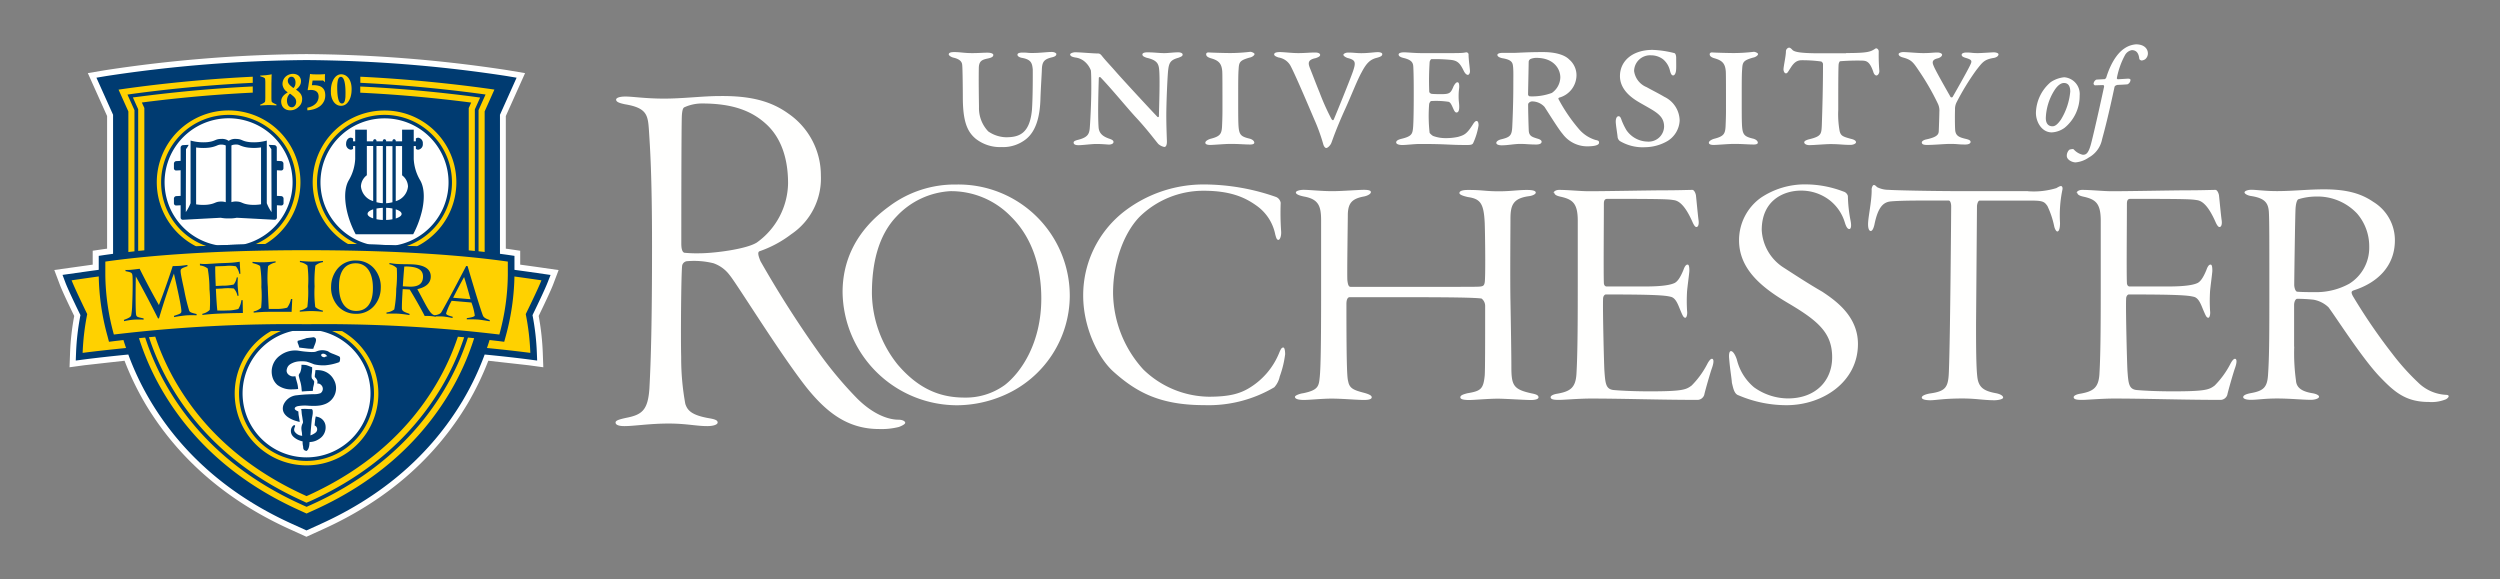
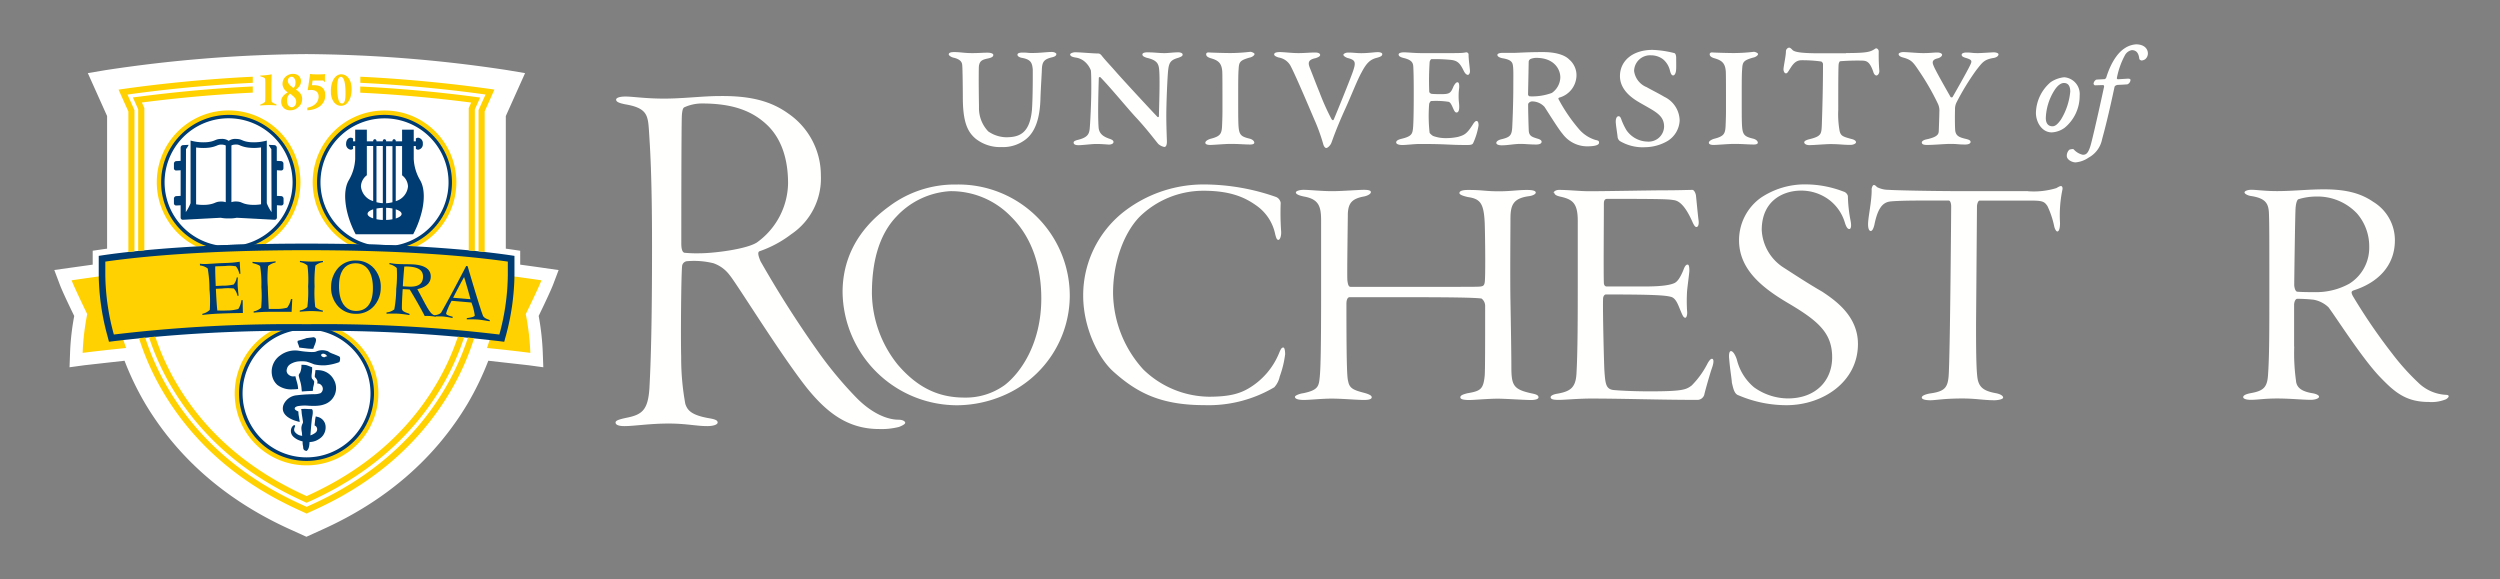
<svg xmlns="http://www.w3.org/2000/svg" id="Layer_1" data-name="Layer 1" viewBox="0 0 409.999 95">
  <rect x="0" y="0" width="409.999" height="95" fill="#808080" stroke="none" />
  <defs>
    <style>.cls-1{fill:#fffffe;}.cls-2{fill:#fff;}.cls-3{fill:#003b71;}.cls-4{fill:#ffd100;}</style>
  </defs>
  <path class="cls-1" d="M129.323,18.651a12.281,12.281,0,0,1,5.3,10.14,11.028,11.028,0,0,1-4.87,9.63,18.48,18.48,0,0,1-5.21,2.79c-.34.17-.17.76.17,1.61a174.119,174.119,0,0,0,9.65,15.12,63.334,63.334,0,0,0,6.23,7.43c2.73,2.7,5.21,3.46,6.75,3.46.68,0,1.11.25,1.11.51,0,.17-.34.42-1.03.68a11.666,11.666,0,0,1-3.25.34c-5.21,0-8.63-2.79-11.79-6.67-4.36-5.49-11.53-17.15-12.73-18.58a5.594,5.594,0,0,0-2.65-1.94,13.296,13.296,0,0,0-4.27-.34.905.905,0,0,0-.85.68c-.17.84-.26,11.66-.17,15.04a41.611,41.611,0,0,0,.68,7.69c.34,1.01.94,1.86,4.02,2.37.94.17,1.28.34,1.28.68s-.68.59-1.71.59c-1.79,0-3.42-.42-6.32-.42-3.16,0-5.64.42-7.26.42-.85,0-1.45-.17-1.45-.59,0-.34.6-.51,1.71-.76,2.65-.51,3.59-1.27,3.84-4.81.26-4.82.43-11.15.43-23.4,0-11.82-.34-16.3-.51-19-.17-2.45-.34-3.63-3.93-4.22-.77-.17-1.45-.34-1.45-.76,0-.25.43-.51,1.54-.51,1.2,0,3.25.34,6.32.34,3.16,0,6.32-.42,9.14-.42C123.183,15.691,126.513,16.622,129.323,18.651Zm-16.99-1.1c-.17.08-.43.08-.51,1.44-.09,1.69-.09,19.6-.09,20.95,0,1.27.34,1.52.6,1.52a20.612,20.612,0,0,0,2.31.08c2.48,0,7.77-.68,9.48-1.77a12.182,12.182,0,0,0,5.12-9.71c0-4.48-1.37-7.69-3.59-9.71-2.31-2.11-5.38-3.38-10.51-3.38A6.937,6.937,0,0,0,112.332,17.552Z" />
  <path class="cls-1" d="M138.183,47.922c0-5.05,2.08-10.04,7.63-14.07a17.918,17.918,0,0,1,11.04-3.59,18.259,18.259,0,0,1,18.59,18.32,17.857,17.857,0,0,1-10.67,16.19,19.592,19.592,0,0,1-7.7,1.69A18.796,18.796,0,0,1,138.183,47.922Zm26.59,15.23c2.74-2.12,6-6.96,6-14.21,0-5.27-1.55-10.04-4.96-13.41a13.644,13.644,0,0,0-10-4.18,13.075,13.075,0,0,0-8.74,4.1c-3.11,3.22-4.08,7.91-4.08,12.68a19.066,19.066,0,0,0,4.22,11.65c3.56,4.18,7.19,5.42,10.96,5.42A10.868,10.868,0,0,0,164.773,63.151Z" />
  <path class="cls-1" d="M209.293,32.312a1.263,1.263,0,0,1,.74.95,43.218,43.218,0,0,0,.07,4.62c.07.88-.22,1.46-.44,1.46-.29,0-.37-.37-.52-.88a7.582,7.582,0,0,0-3.11-4.76c-1.85-1.32-4.22-2.42-8.67-2.42a14.967,14.967,0,0,0-10.45,4.25c-2.44,2.49-4.37,7.18-4.37,12.53a18.93,18.93,0,0,0,4.96,12.53,15.721,15.721,0,0,0,10.74,4.47c3.41,0,5.19-.51,6.81-1.54a11.961,11.961,0,0,0,4.67-5.5c.3-.73.44-1.03.74-1.03.22,0,.3.59.3,1.1a16.449,16.449,0,0,1-.89,3.66,3.732,3.732,0,0,1-.89,1.76,21.173,21.173,0,0,1-11.48,2.93c-7.26,0-11.11-2.12-14.82-5.42-2.59-2.27-5.04-7.33-5.04-12.53a17.412,17.412,0,0,1,6.67-13.77,21.344,21.344,0,0,1,13.33-4.47A35.806,35.806,0,0,1,209.293,32.312Z" />
  <path class="cls-1" d="M216.663,36.191c0-2.34-.37-3.52-2.81-3.96-.74-.15-1.33-.37-1.33-.66s.74-.44,1.26-.44c.96,0,2.89.22,4.74.22,1.48,0,4.37-.22,5.11-.22.67,0,1.19.07,1.19.37,0,.37-.74.66-1.19.73-1.93.37-2.52,1.1-2.59,2.86,0,1.17-.15,10.26-.07,10.92.07.51.15,1.03.52,1.03h15.48c5.04,0,5.56,0,5.93-.07.44-.07.52-.29.59-.66.15-.81.07-7.84,0-9.74-.15-3.15-.67-3.96-2.74-4.25-.67-.15-1.41-.37-1.41-.66,0-.37.59-.51,1.41-.51,2.52,0,2.74.22,5.11.22,1.85,0,3.11-.22,4.52-.22,1.04,0,1.48.15,1.48.44,0,.22-.45.51-1.19.59-2.59.37-2.96,1.54-2.96,3.74,0,1.39-.07,9.67,0,13.41.07,3.66.15,9.08.15,10.77,0,3.08.3,3.74,3.26,4.4.74.14,1.19.29,1.19.66,0,.29-.52.44-1.26.44-.96,0-4.22-.22-5.41-.22-1.55,0-3.93.22-4.67.22-1.04,0-1.48-.15-1.48-.44,0-.37.59-.51,1.11-.66,2.22-.37,2.67-.66,2.89-2.93.07-.95.07-5.42.07-11.36a1.517,1.517,0,0,0-.59-1.25c-1.04-.15-4.45-.22-12.08-.22h-9.56c-.3,0-.52.37-.52,1.1,0,11.5.15,12.16.3,12.75.22,1.1.89,1.39,2.59,1.83.81.22,1.26.44,1.26.73,0,.44-.96.44-1.33.44-1.11,0-3.48-.22-5.26-.22-1.56,0-3.63.22-4.52.22-.59,0-1.48-.07-1.48-.51,0-.22.74-.51,1.33-.59,2.52-.51,2.59-1.17,2.74-2.71s.22-5.13.22-13.63v-11.96Z" />
  <path class="cls-1" d="M254.793,31.651c0-.29.45-.51.89-.51,1.48,0,3.48.22,4.89.22,3.19,0,10.07-.15,12.45-.15,2.15,0,4-.07,4.52-.07.29,0,.52.51.59.88.07.59.3,3.15.44,4.18.07.59-.07,1.03-.37,1.03-.22,0-.44-.37-.66-.88-1.11-2.49-2.08-3.37-2.96-3.52-.96-.15-1.19-.22-10.96-.22-.37,0-.59.15-.59.81,0,3-.07,11.36,0,12.97,0,.29.15.59.45.59h6.37c2.96,0,4.22-.29,4.82-.59.37-.22.81-.66,1.41-2.12.15-.44.37-.88.67-.88.22,0,.3.29.3,1.03,0,.29-.3,2.49-.37,3.29a25.696,25.696,0,0,0,0,3.3c.07.51-.07,1.1-.29,1.1-.3,0-.45-.37-.82-1.25s-.74-2.05-1.63-2.2c-.89-.22-2.59-.37-10.59-.37-.15,0-.45.22-.45.73-.07,1.76.15,10.7.22,11.79.15,2.05.22,3,1.48,3.15.74.07,2.89.22,6,.22,5.41,0,5.93-.29,6.82-.95a14.213,14.213,0,0,0,2.52-3.44c.3-.59.59-.95.81-.95.3,0,.37.51,0,1.54-.22.59-1.11,3.66-1.26,4.39a1.199,1.199,0,0,1-1.04.81c-6.3,0-12.22-.22-17.56-.22-1.93,0-4.45.22-5.11.22-.67,0-1.48,0-1.48-.44,0-.29.59-.51,1.19-.59,2-.37,2.89-.95,3.04-3.15.22-3.52.22-9.96.22-15.46v-9.74c0-2.93-.89-3.52-2.89-3.96-.67-.15-.96-.37-.96-.66Z" />
  <path class="cls-1" d="M288.923,37.731a7.783,7.783,0,0,0,3.71,6.23c2.15,1.39,4.07,2.64,6.22,3.88,2.22,1.47,5.85,4.03,5.85,8.57,0,6.23-5.78,10.04-11.71,10.04a19.948,19.948,0,0,1-7.85-1.61c-.74-.22-.89-1.17-1.11-2.05-.07-.95-.3-2.13-.45-3.96-.07-.66,0-1.25.3-1.25.29,0,.67.51.96,1.39a8.561,8.561,0,0,0,2.81,4.54,9.615,9.615,0,0,0,5.56,1.83c4.59,0,7.26-2.93,7.26-6.74,0-3.96-2.22-5.94-7.19-8.87-4.22-2.49-8.08-5.5-8.08-10.33a8.565,8.565,0,0,1,3.56-6.96,12.931,12.931,0,0,1,7.48-2.2,17.416,17.416,0,0,1,6.07,1.17,1.038,1.038,0,0,1,.74.73,23.293,23.293,0,0,0,.45,4.1c.15.81.07,1.32-.22,1.32s-.52-.37-.74-1.1a7.276,7.276,0,0,0-2.44-3.59,7.615,7.615,0,0,0-4.82-1.61C292.553,31.282,288.923,32.822,288.923,37.731Z" />
  <path class="cls-1" d="M332.573,31.361a12.736,12.736,0,0,0,4.67-.51c.37-.22.74-.44.89-.29s.15.37.08.66a20.565,20.565,0,0,0-.37,5.35c0,.81-.15,1.39-.44,1.39-.22,0-.45-.51-.52-.88a14.54,14.54,0,0,0-1.11-3.3c-.44-.59-.59-.88-2.44-.88h-8.67c-.29,0-.44.66-.44.95l-.15,19.27c0,3.22,0,7.11.22,8.79.22,1.61,1.04,2.2,2.96,2.56.81.14,1.26.44,1.26.73s-.89.44-1.41.44c-1.78,0-3.04-.29-5.26-.29-3.04,0-4.37.29-5.26.29-1.04,0-1.41-.22-1.41-.44,0-.29.52-.51,1.26-.66,2.74-.37,3.11-1.03,3.19-3.81.22-5.49.37-26.3.37-26.89,0-.29-.07-.88-.37-.95h-4.67c-2.45,0-4.22.07-4.96.15-1.11.15-2,.88-2.59,3.81-.15.66-.37,1.03-.59,1.03-.3,0-.45-.44-.45-1.1,0-1.17.59-3.66.59-5.57a1.172,1.172,0,0,1,.22-.81c.22-.15.37,0,.67.29a4.133,4.133,0,0,0,1.85.44c.81.07,6.81.22,12.89.22h9.99Z" />
-   <path class="cls-1" d="M340.573,31.651c0-.29.44-.51.89-.51,1.48,0,3.48.22,4.89.22,3.19,0,10.08-.15,12.45-.15,2.15,0,4-.07,4.52-.07.3,0,.52.51.59.88.07.59.3,3.15.45,4.18.07.59-.07,1.03-.37,1.03-.22,0-.45-.37-.67-.88-1.11-2.49-2.07-3.37-2.96-3.52-.96-.15-1.19-.22-10.96-.22-.37,0-.59.15-.59.81,0,3-.08,11.36,0,12.97,0,.29.15.59.44.59h6.37c2.96,0,4.22-.29,4.82-.59.37-.22.81-.66,1.41-2.12.15-.44.37-.88.67-.88.22,0,.3.29.3,1.03,0,.29-.3,2.49-.37,3.29a25.696,25.696,0,0,0,0,3.3c.07.51-.07,1.1-.29,1.1-.3,0-.44-.37-.82-1.25-.37-.88-.74-2.05-1.63-2.2-.89-.22-2.59-.37-10.59-.37-.15,0-.44.22-.44.73-.08,1.76.15,10.7.22,11.79.15,2.05.22,3,1.48,3.15.74.07,2.89.22,6,.22,5.41,0,5.93-.29,6.82-.95a14.493,14.493,0,0,0,2.52-3.44c.29-.59.59-.95.81-.95.3,0,.37.51,0,1.54-.22.59-1.11,3.66-1.26,4.39a1.199,1.199,0,0,1-1.04.81c-6.3,0-12.22-.22-17.56-.22-1.92,0-4.44.22-5.11.22s-1.48,0-1.48-.44c0-.29.59-.51,1.18-.59,2-.37,2.89-.95,3.04-3.15.22-3.52.22-9.96.22-15.46v-9.74c0-2.93-.89-3.52-2.89-3.96-.67-.15-.96-.37-.96-.66Z" />
  <path class="cls-1" d="M376.252,56.852a32.88,32.88,0,0,0,.29,5.57c.08,1.17.96,1.76,2.59,2.05.52.07,1.19.29,1.19.59,0,.29-.67.51-1.33.51-1.26,0-3.48-.22-5.55-.22-2.08,0-3.19.22-4.3.22-.89,0-1.26-.22-1.26-.44,0-.29.45-.51,1.26-.66,2.07-.37,2.67-.95,2.81-2.93.22-3.08.22-6.89.22-14.73,0-7.47,0-10.4-.07-11.87-.07-1.61-.59-2.42-2.89-2.79-.59-.07-1.11-.37-1.11-.59,0-.29.67-.44,1.11-.44.82,0,2.22.22,4.22.22,2.59,0,5.11-.29,7.7-.29,3.85,0,6.15.73,8.08,2.05a7.355,7.355,0,0,1,3.55,6.3c0,4.39-3.04,7.03-6.74,8.21-.45.15-.45.37-.15.95a93.586,93.586,0,0,0,6.52,9.52,37.924,37.924,0,0,0,4.15,4.62,7.005,7.005,0,0,0,4.59,2.05c.67,0,.52.44,0,.73a6.166,6.166,0,0,1-2.81.44c-3.85,0-5.7-1.69-8.15-4.25-2.89-3.08-7.04-9.6-8.3-11.28a4.784,4.784,0,0,0-2.45-1.24,26.011,26.011,0,0,0-2.67-.15c-.3,0-.52.51-.52,1.03v6.82Zm.67-24.17c-.15.07-.37.44-.45,1.46-.07.88-.22,11.72-.22,12.6,0,.29.15,1.1.52,1.1.89.07,2.08.07,3.26.07a11.216,11.216,0,0,0,5.26-1.39,6.938,6.938,0,0,0,3.26-6.01,8.224,8.224,0,0,0-2-5.5,8.906,8.906,0,0,0-6.74-2.78A9.953,9.953,0,0,0,376.923,32.681Z" />
  <path class="cls-1" d="M341.062,15.681a6.753,6.753,0,0,1-2.47,5.28,3.913,3.913,0,0,1-2.1.75c-1.68,0-2.62-1.77-2.6-3.24a6.821,6.821,0,0,1,2.41-4.99,4.842,4.842,0,0,1,2.22-.81A2.75,2.75,0,0,1,341.062,15.681Zm-4.2-.77a9.068,9.068,0,0,0-1.35,4.45c0,.79.33,1.35,1.1,1.35.37,0,.77-.23,1.37-1.08a10.648,10.648,0,0,0,1.54-4.61c0-.69-.21-1.41-1.02-1.41C338.133,13.601,337.522,13.832,336.863,14.912Z" />
  <path class="cls-1" d="M348.923,12.902c.39-.02.48.1.48.23a.864.864,0,0,1-.48.69c-.21.04-1.18.08-1.6.1-.12,0-.48.1-.54.33-.98,4.61-1.62,7.05-2.04,8.58a4.377,4.377,0,0,1-2.2,3.01,4.445,4.445,0,0,1-2.16.79c-.5,0-1.43-.39-1.43-1.08a1.355,1.355,0,0,1,.42-1c.1-.04.6-.17.71-.06a2.817,2.817,0,0,0,1.5.89c.5,0,.91-.15,1.35-1.81.6-2.29,1.97-8.54,2.14-9.37,0-.08-.04-.25-.15-.25l-1.35.04c-.08,0-.23-.17-.23-.27a.867.867,0,0,1,.44-.66c.17-.02,1-.06,1.35-.08.15,0,.25-.21.29-.25.56-1.87,1.6-3.91,3.03-4.82a3.792,3.792,0,0,1,1.85-.64c1.37,0,1.95.75,1.95,1.5a1.226,1.226,0,0,1-.44.94,1.247,1.247,0,0,1-.58.21c-.1,0-.37-.12-.39-.29-.1-.87-.44-1.41-1.23-1.41a1.629,1.629,0,0,0-1.1.79,12.847,12.847,0,0,0-1.35,3.8c-.02.08.12.19.15.19Z" />
  <path class="cls-1" d="M156.493,8.541c1.02,0,1.59.17,2.94.17,1.09,0,1.65-.07,2.51-.07.69,0,.96.2.96.36,0,.23-.13.43-.89.59-.96.2-1.49.4-1.49,1.65-.03,1.88,0,4.2.03,6.31a5.532,5.532,0,0,0,1.52,4,5.352,5.352,0,0,0,2.91.96c2.12,0,3.9-.56,4.26-4.53.16-2.38.13-6.18.13-6.58-.1-1.06-.26-1.65-1.82-1.92-.36-.07-.69-.26-.69-.5,0-.3.43-.36.86-.36.83,0,.73.07,1.55.07,1.32,0,2.48-.17,3.21-.17.5,0,.76.23.76.33,0,.33-.33.46-.76.56-1.22.3-1.59.69-1.62,2.05-.03.92-.16,2.71-.23,4.69-.07,2.74-.63,5.29-2.38,6.68a6.061,6.061,0,0,1-4,1.29,6.476,6.476,0,0,1-4.23-1.36c-1.39-1.16-2.12-2.81-2.12-6.84,0-.89-.03-4.66-.1-5.25-.03-.33-.13-.92-1.45-1.22-.4-.1-.76-.36-.76-.53C155.603,8.632,155.963,8.541,156.493,8.541Z" />
  <path class="cls-1" d="M176.353,8.572c.76,0,2.97.2,3.73.2.26,0,.43.13.66.43.63.79,1.35,1.52,2.21,2.51.89,1.03,5.19,5.69,6.88,7.47a.146.146,0,0,0,.23-.13c.03-1.82.2-6.15.03-7.73-.1-.96-.46-1.49-2.05-1.85-.26-.1-.69-.23-.69-.53,0-.36.69-.36.79-.36,1.12,0,1.98.13,2.81.13.66,0,1.49-.13,2.31-.13.33,0,.69.13.69.36s-.16.33-.69.53c-1.29.36-1.55.79-1.69,2.08-.13,1.26-.3,5.49-.3,7.4,0,1.85.1,4.03.1,4.26,0,.53-.13.89-.43.89a2.064,2.064,0,0,1-.99-.5c-.56-.66-1.85-2.41-3.67-4.36-1.52-1.65-3.83-4.5-5.78-6.54a.169.169,0,0,0-.3.13c-.03,1.12-.2,5.92-.03,8.1.1,1.06.86,1.52,1.85,1.85.36.13.59.26.59.5,0,.33-.46.43-.76.43-.1,0-1.12-.1-2.05-.1-.83,0-2.21.2-2.94.2-.43,0-.79-.1-.79-.43,0-.17.13-.3.76-.46,1.59-.4,1.78-.99,1.88-1.82.07-.83.26-3.93.26-6.84,0-1.55-.03-2.45-.07-2.71a3.551,3.551,0,0,0-1.19-1.59,2.938,2.938,0,0,0-1.35-.53c-.6-.1-.86-.26-.86-.53C175.523,8.771,175.923,8.572,176.353,8.572Z" />
  <path class="cls-1" d="M198.263,8.601c.27.03,2.58.1,3.54.1a29.155,29.155,0,0,0,3.21-.2c.23-.03.73.2.73.36,0,.23-.43.53-.83.59-1.59.46-1.72.73-1.78,1.92-.07.73-.07,2.41-.07,4.56,0,1.88,0,3.57.03,4.26.07,1.88.3,2.18,1.85,2.55.4.1.76.36.76.66,0,.23-.33.3-.66.3-.92,0-1.82-.1-3.24-.1-.96,0-2.71.17-3.34.17-.5,0-.79-.13-.79-.36,0-.3.5-.53.79-.63,1.59-.4,1.88-.76,1.95-2.02.03-.6.07-1.62.07-2.71,0-3.47,0-5.78-.03-6.31-.1-1.42-.66-1.85-1.95-2.21-.6-.2-.69-.43-.69-.63C197.803,8.771,197.893,8.572,198.263,8.601Z" />
  <path class="cls-1" d="M209.923,8.541c.63,0,1.95.17,3.01.17.99,0,1.95-.1,2.71-.1.66,0,.86.2.86.4s-.23.36-.76.53c-1.29.26-1.22.83-.93,1.59.43,1.06.93,2.41,1.62,4.1a38.093,38.093,0,0,0,1.95,4.33c.13.13.26.3.4-.07.4-.93,2.58-6.28,3.11-7.8.5-1.49.43-1.85-.89-2.18-.3-.1-.69-.33-.69-.53,0-.1.26-.36.79-.36.89,0,1.32.1,2.15.1,1.16,0,2.18-.17,2.71-.17.36,0,.73.1.73.33,0,.33-.4.46-.86.59-1.06.26-1.69.79-2.51,2.35-.76,1.36-1.62,3.64-2.68,5.98-1.59,3.5-2.12,5.19-2.28,5.58-.13.4-.59.89-.86.89-.23,0-.43-.36-.5-.66a29.958,29.958,0,0,0-1.22-3.47c-.76-1.75-3.07-7.27-4.07-9.22a2.688,2.688,0,0,0-2.02-1.49c-.3-.1-.73-.26-.73-.5C208.963,8.601,209.463,8.541,209.923,8.541Z" />
  <path class="cls-1" d="M236.333,15.441c1.42,0,1.59-.17,2.05-1.29.16-.3.4-.66.63-.66.26,0,.3.33.3.76,0,.23-.1.66-.1,1.52,0,.96.1,1.06.1,1.75,0,.73-.2.93-.46.93-.2,0-.36-.26-.53-.66-.3-.66-.43-.96-.73-1.09a13.496,13.496,0,0,0-2.88-.13c-.1,0-.26.23-.33.46a25.144,25.144,0,0,0,.07,4.73c.03.13.43.46.56.53a5.736,5.736,0,0,0,1.98.36,9.335,9.335,0,0,0,2.12-.2c1.02-.3,1.42-.46,2.38-1.95.26-.43.46-.66.66-.66.33,0,.33.56.33.73a11.128,11.128,0,0,1-.89,2.91c-.13.23-.33.3-1.06.3-3.11,0-3.07-.17-7.6-.17-1.06,0-2.18.17-2.97.17-.43,0-.99-.1-.99-.43,0-.3.4-.46.76-.56,1.85-.43,1.92-.83,2.02-1.98.07-.89.1-3.04.1-5.19,0-1.52,0-3.21-.07-4.63-.03-.69-.23-1.16-1.62-1.49-.4-.1-.79-.26-.79-.56,0-.23.36-.36.89-.36.6,0,1.65.13,2.91.13,6.35,0,6.48.03,7.27-.13a.38.38,0,0,1,.4.3c0,.96.23,2.35.23,2.81,0,.4-.23.59-.33.59-.17,0-.43-.13-.69-.66-.59-1.22-.99-1.65-2.02-1.79a26.142,26.142,0,0,0-3.27-.13c-.13,0-.26.3-.3.43a46.702,46.702,0,0,0-.07,4.86c0,.17.13.33.4.4C235.303,15.441,236.032,15.441,236.333,15.441Z" />
  <path class="cls-1" d="M246.373,8.671h1.85c.79,0,2.08-.13,4.83-.13,2.15,0,3.6.5,4.3,1.22a3.38,3.38,0,0,1,1.19,2.61,3.83,3.83,0,0,1-2.84,3.64c-.07.03-.16.16-.13.2a27.137,27.137,0,0,0,3.34,4.92,5.755,5.755,0,0,0,2.74,1.82c.5.1.59.17.59.46,0,.4-.76.59-1.98.59a5.04,5.04,0,0,1-4-2.05c-.6-.66-2.45-3.64-2.97-4.43a2.776,2.776,0,0,0-2.02-.89.766.766,0,0,0-.53.23.407.407,0,0,0-.13.26c0,.69.03,2.45.1,4.23.03.99.59,1.12,1.45,1.39.26.07.66.23.66.5,0,.4-.56.46-.89.46-1.06,0-1.75-.1-2.58-.1-1.02,0-2.05.23-3.07.23-.56,0-.89-.16-.89-.4,0-.2.26-.46.83-.59,1.49-.36,1.72-.66,1.79-2.12.03-.66.17-3.54.17-6.64,0-1.42.03-2.25-.03-3.04-.07-.69-.1-1.22-1.75-1.49-.5-.1-.83-.3-.83-.53C245.543,8.802,245.942,8.671,246.373,8.671Zm4.66.99a.562.562,0,0,0-.33.53c0,.33-.1,4.96-.1,5.25a.334.334,0,0,0,.33.36,9.289,9.289,0,0,0,3.57-.56,3.208,3.208,0,0,0,1.39-2.54c0-1.39-1.06-3.21-3.93-3.21A2.573,2.573,0,0,0,251.032,9.662Z" />
  <path class="cls-1" d="M274.562,8.701c.23.03.33.43.33.79,0,.96.03,1.72-.03,2.15-.1.63-.36.73-.46.73-.3,0-.43-.4-.53-.79a3.433,3.433,0,0,0-1.12-1.85,3.254,3.254,0,0,0-1.98-.66,2.619,2.619,0,0,0-2.78,2.58,3.338,3.338,0,0,0,2.05,2.64c1.06.59,1.95,1.02,2.91,1.59a4.394,4.394,0,0,1,2.51,3.87,4.152,4.152,0,0,1-1.98,3.37,7.463,7.463,0,0,1-3.67,1.02,7.31,7.31,0,0,1-4.17-1.02.981.981,0,0,1-.36-.69c-.03-.4-.3-1.98-.3-2.48,0-.63.23-.89.46-.89.3,0,.4.36.53.73a11.076,11.076,0,0,0,.76,1.55,4.306,4.306,0,0,0,3.44,1.88,2.534,2.534,0,0,0,2.74-2.45c0-1.29-.69-1.98-1.92-2.74-.99-.6-1.88-1.06-2.61-1.52-1.19-.76-2.71-2.05-2.71-4.03,0-2.48,2.05-4.3,5.35-4.3A16.785,16.785,0,0,1,274.562,8.701Z" />
  <path class="cls-1" d="M280.842,8.601c.26.03,2.58.1,3.54.1a29.153,29.153,0,0,0,3.21-.2c.23-.03.73.2.73.36,0,.23-.43.53-.83.59-1.59.46-1.72.73-1.78,1.92-.07.73-.07,2.41-.07,4.56,0,1.88,0,3.57.03,4.26.07,1.88.3,2.18,1.85,2.55.4.1.76.36.76.66,0,.23-.33.3-.66.3-.93,0-1.82-.1-3.24-.1-.96,0-2.71.17-3.34.17-.5,0-.79-.13-.79-.36,0-.3.5-.53.79-.63,1.59-.4,1.88-.76,1.95-2.02.03-.6.07-1.62.07-2.71,0-3.47,0-5.78-.03-6.31-.1-1.42-.66-1.85-1.95-2.21-.59-.2-.69-.43-.69-.63C280.383,8.771,280.473,8.572,280.842,8.601Z" />
  <path class="cls-1" d="M302.752,8.701c3.74,0,4.03-.23,4.86-.76.13-.07.5.1.5.5a30.583,30.583,0,0,0,.1,3.21c0,.46-.3.73-.46.73-.23,0-.43-.23-.53-.59-.59-1.72-1.12-1.82-1.82-1.85a35.93,35.93,0,0,0-3.6.1c-.13,0-.23.3-.26.46-.07.5-.07,4.16-.07,7.54a15.444,15.444,0,0,0,.23,3.47c.2.76.5.89,1.85,1.26.59.13.83.33.83.56s-.46.43-.89.43c-1.39,0-1.72-.13-3.3-.13-.86,0-2.64.17-3.47.17-.46,0-.83-.2-.83-.46s.5-.43.93-.53c1.85-.46,1.88-.86,1.95-2.15.1-2.91.2-6.35.2-10.18,0-.07-.13-.36-.33-.4a22.463,22.463,0,0,0-3.34-.2c-.63.07-1.09.36-1.65,1.26-.4.59-.5.89-.76.89s-.4-.4-.4-.66c.03-.63.4-2.18.4-2.97a.632.632,0,0,1,.5-.59c.23,0,.46.26.59.4.3.26.99.53,4.46.53h4.31Z" />
  <path class="cls-1" d="M312.163,8.541c.66,0,2.28.17,3.27.17,1.12,0,1.62-.1,2.31-.1.4,0,.76.17.76.36,0,.26-.33.5-.73.6-.96.23-.89.69-.66,1.22.26.69,1.72,3.24,2.78,5.12a.244.244,0,0,0,.33,0c.17-.3,2.41-4.2,2.91-5.29.33-.66.23-.83-.73-1.12-.59-.17-.69-.33-.69-.53s.3-.36.79-.36c.83,0,.89.1,1.85.1.53,0,2.41-.13,2.61-.13.3,0,.79.1.79.33,0,.36-.53.56-.79.59-1.55.26-1.82.69-2.84,1.98a40.614,40.614,0,0,0-3.24,5.29,2.408,2.408,0,0,0-.26,1.22c-.03.73-.03,2.64.03,3.4.1.79.5,1.09,1.59,1.35.53.13.93.23.93.53,0,.23-.26.43-.86.43-1.26,0-1.22-.1-2.48-.1-.92,0-2.61.17-3.8.17-.56,0-.86-.1-.86-.43,0-.13.23-.36.66-.46,1.72-.36,2.08-.76,2.12-1.32.03-.63.1-2.64.1-3.17a2.644,2.644,0,0,0-.23-1.36,40.657,40.657,0,0,0-3.14-5.45c-.93-1.39-1.22-1.78-2.58-2.15-.5-.13-.73-.33-.73-.56C311.373,8.732,311.673,8.541,312.163,8.541Z" />
  <path class="cls-2" d="M17.253,11.511h0l-2.85.48s3,6.68,3.16,7.04v21.75c-.29.04-.59.08-.59.08l-1.77.26v2.28c-1.01.14-6.3.88-6.3.88l.91,2.41c.45,1.2,1.89,4.17,2.36,5.13a40.381,40.381,0,0,0-.68,5.97l-.09,2.44,2.42-.33s4.81-.54,6.6-.74a47.358,47.358,0,0,0,3.39,7.03c5.35,8.96,13.32,15.89,23.71,20.6l2.73,1.24,2.73-1.24c10.39-4.7,18.36-11.63,23.71-20.6a47.83,47.83,0,0,0,3.39-7.03c1.15.13,6.6.74,6.6.74h0l2.42.33-.09-2.45a41.809,41.809,0,0,0-.67-5.97c.91-1.88,1.97-4.11,2.36-5.12l.91-2.4-3.41-.49s-1.79-.25-2.89-.4v-2.28l-1.76-.26s-.29-.04-.6-.08v-21.75c.16-.36,3.16-7.04,3.16-7.04l-2.85-.48a228.031,228.031,0,0,0-33.01-2.64A228.341,228.341,0,0,0,17.253,11.511Z" />
-   <path class="cls-3" d="M90.293,45.092l-2.21-.32c-1.62-.23-3.62-.52-6.09-.82v-25.13c.2-.44,2.73-6.08,2.73-6.08l-1.6-.27a226.225,226.225,0,0,0-32.85-2.62,227.518,227.518,0,0,0-32.85,2.62l-1.61.27s2.53,5.63,2.73,6.08v25.13c-2.47.3-4.47.59-6.09.82l-2.2.31.48,1.28c.45,1.19,1.97,4.33,2.46,5.32a40.377,40.377,0,0,0-.72,6.16l-.05,1.29,1.28-.17c1.84-.24,4.37-.53,7.34-.82a45.534,45.534,0,0,0,3.61,7.58c5.24,8.79,13.07,15.59,23.28,20.21l1.81.82.52.24,2.33-1.06c10.2-4.62,18.03-11.42,23.28-20.21a45.406,45.406,0,0,0,3.62-7.6.031.031,0,0,1-.01.02c2.97.29,5.5.58,7.34.82l1.27.17-.05-1.29a40.424,40.424,0,0,0-.71-6.16c.48-.99,2-4.13,2.46-5.32Z" />
  <path class="cls-4" d="M18.543,45.041c-2.83.34-5.05.68-6.8.93.52,1.35,2.56,5.54,2.56,5.54a39.978,39.978,0,0,0-.75,6.36c1.7-.22,4.16-.5,7.12-.8a38.348,38.348,0,0,1-2.13-11.97Zm70.25.93c-1.74-.25-3.97-.58-6.8-.93v.06a38.348,38.348,0,0,1-2.13,11.97c2.96.29,5.41.58,7.11.8a39.837,39.837,0,0,0-.75-6.36S88.282,47.322,88.793,45.971Z" />
  <path class="cls-4" d="M63.062,18.122a11.766,11.766,0,0,0-6.01,21.89c4.22.08,7.98.22,11.3.4a11.77,11.77,0,0,0-5.29-22.29Zm-6.96,36.18c-1.85-.03-3.79-.05-5.83-.05s-3.98.02-5.83.05a11.78,11.78,0,1,0,11.66,0Zm-6.83-24.39a11.78,11.78,0,1,0-17.06,10.51c3.32-.18,7.08-.33,11.3-.4A11.805,11.805,0,0,0,49.273,29.912Z" />
  <path class="cls-3" d="M50.273,75.591a11.065,11.065,0,1,1,11.06-11.06A11.079,11.079,0,0,1,50.273,75.591Z" />
  <path class="cls-3" d="M63.062,40.971a11.065,11.065,0,1,1,11.06-11.06A11.079,11.079,0,0,1,63.062,40.971Z" />
  <path class="cls-3" d="M37.493,40.971a11.065,11.065,0,1,1,11.06-11.06A11.07,11.07,0,0,1,37.493,40.971Z" />
  <path class="cls-2" d="M47.983,29.912a10.495,10.495,0,1,0-12.24,10.33c1.34-.06,2.75-.11,4.22-.15A10.486,10.486,0,0,0,47.983,29.912Zm15.08-10.5a10.491,10.491,0,0,0-2.47,20.69c1.47.04,2.88.09,4.22.15a10.493,10.493,0,0,0-1.75-20.84Zm-10.59,34.85c-.72,0-1.45-.01-2.2-.01s-1.48,0-2.2.01a10.49,10.49,0,1,0,4.4,0Z" />
  <path class="cls-3" d="M46.103,27.962a.368.368,0,0,0,.38-.38v-.74a.416.416,0,0,0-.38-.42l-.71-.04v-2.16a.416.416,0,0,0-.38-.42l-.95-.05a3.646,3.646,0,0,0,.44.7l.03,10.33a6.474,6.474,0,0,1-.78-1.46v-10.27a7.925,7.925,0,0,1-2.76.26c-1.41-.15-1.21-.51-2.3-.53a1.88,1.88,0,0,0-1.19.32,1.88,1.88,0,0,0-1.19-.32c-1.09.01-.89.37-2.3.53a7.926,7.926,0,0,1-2.76-.26v10.27a6.934,6.934,0,0,1-.78,1.46l.03-10.33a3.638,3.638,0,0,0,.44-.7l-.94.05a.416.416,0,0,0-.38.42v2.16l-.72.04a.416.416,0,0,0-.38.42v.74a.362.362,0,0,0,.38.38l.72-.04v4.2l-.72.04a.416.416,0,0,0-.38.42v.74a.362.362,0,0,0,.38.38l.72-.04v2a.362.362,0,0,0,.38.38l6.19-.33a6.289,6.289,0,0,0,1.32.11,6.221,6.221,0,0,0,1.32-.11l6.2.33a.368.368,0,0,0,.38-.38v-2l.71.04a.368.368,0,0,0,.38-.38v-.74a.416.416,0,0,0-.38-.42l-.71-.04v-4.2Zm-12.1,5.61a7.282,7.282,0,0,1-1.84-.06v-9.33a8.165,8.165,0,0,0,1.94.05,4.834,4.834,0,0,0,1.52-.38,1.518,1.518,0,0,1,.69-.14.936.936,0,0,1,.25.02,1.508,1.508,0,0,1,.46.13v9.3a2.338,2.338,0,0,0-.73-.11C35.213,33.062,35.403,33.411,34.002,33.572Zm6.98,0c-1.41-.15-1.21-.51-2.3-.53a2.338,2.338,0,0,0-.73.11v-9.3a1.319,1.319,0,0,1,.46-.13,1.81,1.81,0,0,1,.25-.02,1.397,1.397,0,0,1,.69.14,4.832,4.832,0,0,0,1.52.38,7.67,7.67,0,0,0,1.94-.05v9.33A7.147,7.147,0,0,1,40.983,33.572Z" />
  <path class="cls-4" d="M42.672,17.162a3.111,3.111,0,0,0,.4-.18,2.475,2.475,0,0,0,.26-.16.446.446,0,0,0,.12-.12.575.575,0,0,0,.04-.21c.01-.11.01-.26.02-.45v-2.52c0-.19-.01-.33-.02-.44a.576.576,0,0,0-.04-.21.325.325,0,0,0-.12-.11,1.29,1.29,0,0,0-.26-.12c-.11-.04-.24-.08-.39-.13v-.12c.14-.01.27-.01.4-.02l.39-.03c.13-.01.25-.02.37-.04s.24-.03.36-.05.34-.07.35-.06a1.093,1.093,0,0,1-.01.24c0,.09-.01.2-.01.31,0,.12,0,.25-.01.39,0,.14,0,.3-.01.47v2.43c0,.19.01.34.02.45a.575.575,0,0,0,.04.21.66.66,0,0,0,.12.12c.06.04.15.09.26.15.11.05.24.12.39.18v.15c-.14-.01-.28-.02-.4-.03-.13-.01-.25-.01-.36-.02-.11,0-.22-.01-.31-.01h-.27a2.717,2.717,0,0,0-.28.01c-.1,0-.2.01-.31.01-.11.01-.23.01-.35.02s-.25.02-.38.03A.616.616,0,0,1,42.672,17.162Z" />
  <path class="cls-4" d="M46.333,13.742a1.474,1.474,0,0,1,.06-.42,1.678,1.678,0,0,1,.16-.39,1.644,1.644,0,0,1,.26-.33,1.518,1.518,0,0,1,.35-.26,1.946,1.946,0,0,1,.42-.17,1.857,1.857,0,0,1,.48-.06,1.56,1.56,0,0,1,.44.06,1.464,1.464,0,0,1,.36.16.961.961,0,0,1,.27.26,1.288,1.288,0,0,1,.17.33,1.212,1.212,0,0,1,.06.38,1.667,1.667,0,0,1-.05.39,1.544,1.544,0,0,1-.15.35,2.399,2.399,0,0,1-.25.33c-.1.11-.36.31-.36.32,0,.03.26.19.36.28a2.463,2.463,0,0,1,.28.28,1.363,1.363,0,0,1,.2.29,1.755,1.755,0,0,1,.12.32,1.399,1.399,0,0,1,.04.37,2.043,2.043,0,0,1-.05.44,1.316,1.316,0,0,1-.15.39,1.67,1.67,0,0,1-.26.35,3.175,3.175,0,0,1-.34.3,1.678,1.678,0,0,1-.36.21,1.87,1.87,0,0,1-.4.13,2.024,2.024,0,0,1-.43.04,1.841,1.841,0,0,1-.41-.05,1.349,1.349,0,0,1-.35-.14,1.232,1.232,0,0,1-.29-.22,1.302,1.302,0,0,1-.22-.29,1.259,1.259,0,0,1-.13-.34,1.583,1.583,0,0,1-.05-.38,1.362,1.362,0,0,1,.17-.7,1.942,1.942,0,0,1,.21-.29q.135-.135.3-.27c.12-.09.39-.26.39-.26,0-.03-.27-.2-.37-.3a1.619,1.619,0,0,1-.26-.34,1.725,1.725,0,0,1-.16-.37A1.048,1.048,0,0,1,46.333,13.742Zm.73,2.74a1.603,1.603,0,0,0,.06.46,1.032,1.032,0,0,0,.16.35.656.656,0,0,0,.25.22.69.69,0,0,0,.32.08.578.578,0,0,0,.36-.12.818.818,0,0,0,.26-.32,1.111,1.111,0,0,0,.1-.46,1.046,1.046,0,0,0-.06-.36.968.968,0,0,0-.19-.32,1.899,1.899,0,0,0-.32-.31c-.13-.1-.37-.33-.45-.33-.06,0-.2.2-.27.31a1.221,1.221,0,0,0-.16.37A1.649,1.649,0,0,0,47.062,16.482Zm1.4-2.96a1.259,1.259,0,0,0-.09-.49.923.923,0,0,0-.23-.33.523.523,0,0,0-.34-.12.561.561,0,0,0-.31.09.611.611,0,0,0-.21.24.773.773,0,0,0-.08.34.815.815,0,0,0,.06.31,1.149,1.149,0,0,0,.18.29,1.954,1.954,0,0,0,.29.28c.12.09.34.3.4.29a.643.643,0,0,0,.19-.26,1.021,1.021,0,0,0,.11-.29C48.443,13.761,48.463,13.652,48.463,13.521Z" />
  <path class="cls-4" d="M50.403,17.662a3.363,3.363,0,0,0,.48-.13,2.204,2.204,0,0,0,.41-.18,2.24,2.24,0,0,0,.34-.23,1.724,1.724,0,0,0,.27-.27,1.436,1.436,0,0,0,.19-.31,1.957,1.957,0,0,0,.12-.34,1.5,1.5,0,0,0,.04-.37,1.438,1.438,0,0,0-.05-.37.847.847,0,0,0-.15-.3.881.881,0,0,0-.25-.22,1.157,1.157,0,0,0-.34-.14,1.972,1.972,0,0,0-.44-.05,2.275,2.275,0,0,0-.24.01,1.328,1.328,0,0,1-.32.02,2.849,2.849,0,0,1,.08-.5c.03-.16.05-.32.07-.47s.05-.3.07-.45.04-.29.06-.43.04-.27.06-.41a3.527,3.527,0,0,1,.05-.39c.02-.01.19.03.3.04s.23.02.36.02.27.01.42.01h.37c.12,0,.24,0,.35-.01.11,0,.23-.01.33-.01.11,0,.31-.03.32-.02a2.096,2.096,0,0,1-.02.31v.55c0,.11.01.26.01.44h-.06a.473.473,0,0,0-.19-.22.489.489,0,0,0-.25-.04h-1.53c-.02.16-.04.27-.06.39s-.03.23-.06.39c.12-.01.24-.01.35-.01a3.035,3.035,0,0,1,.91.14,1.306,1.306,0,0,1,.6.41,1.173,1.173,0,0,1,.19.3,1.447,1.447,0,0,1,.11.37,2.996,2.996,0,0,1,.04.44,2.561,2.561,0,0,1-.03.39,2.221,2.221,0,0,1-.09.37,1.496,1.496,0,0,1-.16.34,2.112,2.112,0,0,1-.21.31,2.367,2.367,0,0,1-.27.28,1.992,1.992,0,0,1-.33.24c-.12.07-.25.14-.38.2a4.502,4.502,0,0,1-.44.16c-.15.04-.32.08-.49.11a4.457,4.457,0,0,1-.54.06Z" />
  <path class="cls-4" d="M54.263,14.882c0-.15.01-.3.02-.44s.04-.28.06-.42c.03-.14.06-.27.1-.4a2.994,2.994,0,0,1,.15-.38,1.962,1.962,0,0,1,.21-.38,2.485,2.485,0,0,1,.25-.3,1.363,1.363,0,0,1,.28-.21,1.202,1.202,0,0,1,.31-.13,1.171,1.171,0,0,1,.32-.04,1.361,1.361,0,0,1,.36.05,1.623,1.623,0,0,1,.33.13,1.935,1.935,0,0,1,.29.21,2.264,2.264,0,0,1,.25.28,1.984,1.984,0,0,1,.2.35,2.864,2.864,0,0,1,.15.41,3.55,3.55,0,0,1,.09.47,4.453,4.453,0,0,1,.03.53,5.736,5.736,0,0,1-.03.6,4.316,4.316,0,0,1-.1.54,2.364,2.364,0,0,1-.16.47,2.059,2.059,0,0,1-.21.39,2.725,2.725,0,0,1-.25.32,1.542,1.542,0,0,1-.29.23,1.215,1.215,0,0,1-.33.14,1.345,1.345,0,0,1-.35.05,1.37,1.37,0,0,1-.36-.04,1.334,1.334,0,0,1-.33-.13,1.941,1.941,0,0,1-.29-.21,1.802,1.802,0,0,1-.25-.29,2.083,2.083,0,0,1-.2-.36,2.406,2.406,0,0,1-.15-.43,3.555,3.555,0,0,1-.09-.49C54.273,15.252,54.263,15.072,54.263,14.882Zm2.4.29c0-.24-.01-.46-.02-.67s-.03-.4-.05-.57-.05-.33-.08-.47a2.735,2.735,0,0,0-.11-.37,1.128,1.128,0,0,0-.14-.27.604.604,0,0,0-.16-.16.329.329,0,0,0-.19-.06.369.369,0,0,0-.23.07.604.604,0,0,0-.17.21,1.518,1.518,0,0,0-.12.36,4.858,4.858,0,0,0-.07.51c-.02.2-.02.42-.02.66s.01.47.02.68.03.4.05.57.05.33.08.47a2.75,2.75,0,0,0,.11.37,1.263,1.263,0,0,0,.14.26.637.637,0,0,0,.17.16.351.351,0,0,0,.2.05.399.399,0,0,0,.24-.07.603.603,0,0,0,.17-.21,1.092,1.092,0,0,0,.11-.36,3.253,3.253,0,0,0,.06-.51C56.653,15.632,56.663,15.412,56.663,15.171Z" />
  <path class="cls-3" d="M51.773,55.522a.524.524,0,0,0-.35-.22l-1.16.15c-.48.19-1.43.44-1.43.44-.1.26.04.43.12.67.04.12.09.27.13.44l.84.1c.43.05.43.05.6.07l.13.01h.06a3.921,3.921,0,0,0,.68.01.195.195,0,0,0,.01-.07C51.502,56.721,51.983,55.911,51.773,55.522Z" />
  <path class="cls-3" d="M52.042,68.362a2.504,2.504,0,0,0-.26-.07l-.09.47-.1,1.01a.786.786,0,0,1,.25.17c.01.01.02.01.02.02a.707.707,0,0,1-.15,1.02,2.731,2.731,0,0,1-.81.42c.02-.15.03-.31.04-.46.04-.51.07-.83.1-1.2.03-.29.06-.59.1-1.03.01-.11.07-.35.11-.62a2.358,2.358,0,0,0,.02-.79.51.51,0,0,0-.12-.2l-.55-.02h-.05a7.276,7.276,0,0,0-1.16,0,3.029,3.029,0,0,1,.07.45.708.708,0,0,0,.01.14c.02.33.1.66.14.99.02.23.14.55.03.77a.01.01,0,0,1-.01.01,1.699,1.699,0,0,0-.2.91c.03.41.08.46.1.85a2.477,2.477,0,0,0,.03.27,1.603,1.603,0,0,1-1.26-.72c-.24-.52.3-.92.01-1.02-.19-.07-.67.41-.6,1.08.06.52.35.86.98,1.23a3.835,3.835,0,0,0,.94.35,2.646,2.646,0,0,0,.06.74c.05.21-.01.47.17.64.13.13.2.12.39.19.4-.21.48-.9.5-1.24,0-.06.01-.14.02-.23a2.805,2.805,0,0,0,1.53-.48,2.219,2.219,0,0,0,1.09-2.15A1.685,1.685,0,0,0,52.042,68.362Z" />
  <path class="cls-3" d="M51.532,62.572a1.27,1.27,0,0,0-.31-.41c-.2-.24-.11-.73-.07-1.04.02-.18.03-.36.04-.55v-.34l-.35-.13a4.783,4.783,0,0,0-.65-.23,5.764,5.764,0,0,0-.76-.05,2.951,2.951,0,0,1-.21,1.28,1.608,1.608,0,0,0-.22.38.564.564,0,0,0,.01.22c.06.26.13.53.21.79a5.707,5.707,0,0,1,.24,1.36.248.248,0,0,0,.01.08c.01.07.02.17.03.27.27-.02.56-.04.86-.06h0l.71-.03.23-.01c.02-.16.03-.31.04-.45,0-.06.07-.33.13-.58A4.543,4.543,0,0,0,51.532,62.572Z" />
  <path class="cls-3" d="M55.773,58.721a.328.328,0,0,0-.14-.26c-.11-.07-.88-.38-1.02-.43a3.721,3.721,0,0,1-.62-.28c-.15-.08-.06-.14-.7-.28a2.495,2.495,0,0,0-1.47.19,1.357,1.357,0,0,1-.29.06,5.469,5.469,0,0,1-.9-.01,15.986,15.986,0,0,1-1.65-.19c-.04-.01-.09-.01-.13-.02a4.089,4.089,0,0,0-2.92.8,3.226,3.226,0,0,0-1.25,3.54,2.71,2.71,0,0,0,.82,1.3,3.709,3.709,0,0,0,2.47.71c.23,0,.46-.01.68-.03.09-.01.16-.02.24-.03a4.76,4.76,0,0,0-.22-1.2l-.02-.08c-.07-.24-.14-.49-.19-.74-.01-.03,0-.04,0-.07a3.253,3.253,0,0,1-.44.03h-.06c-.4-.04-1.1-.44-.93-1.15.13-.57.42-.83,1.06-1.1a3.185,3.185,0,0,1,.97-.22,5.742,5.742,0,0,1,1.2.04,11.529,11.529,0,0,1,1.18.42,1.424,1.424,0,0,0,.16.05,6.683,6.683,0,0,0,1.72.14,8.645,8.645,0,0,0,2.29-.51C55.782,59.272,55.782,58.801,55.773,58.721Zm-2.3-.31a.374.374,0,0,1-.45.15c-.22-.05-.38-.21-.35-.36s.24-.23.46-.18c.03.01.07.02.1.03a.739.739,0,0,1,.44.45C53.682,58.511,53.593,58.462,53.472,58.411Z" />
  <path class="cls-3" d="M54.713,62.212a2.896,2.896,0,0,0-2.26-1.49,1.641,1.641,0,0,0-.23-.02,4.162,4.162,0,0,0-.5,0c-.01.17-.02.34-.04.49l-.02.12a4.07,4.07,0,0,0-.04.41.327.327,0,0,0,.02.12c.02.02.08.09.08.09a1.326,1.326,0,0,1,.31.48.665.665,0,0,1,.03.21,1.575,1.575,0,0,1-.03.28.925.925,0,0,1,.29.02.771.771,0,0,1,.35.22.861.861,0,0,1-.11,1.34,2.82,2.82,0,0,1-1.11.16c-.33.01-.71.02-1.09.04-.46.02-.9.06-1.33.1-.15.02-.3.04-.44.05a2.598,2.598,0,0,0-2.11,1.58c-.45,1.35.68,2.14,1.83,2.55.07.02.15.05.22.07.09.03.18.05.27.08a3.589,3.589,0,0,0,.35.08,1.81,1.81,0,0,0-.03-.23l-.04-.25-.06-.38a4.143,4.143,0,0,1-.08-.64l-.01-.13v-.08a.355.355,0,0,1-.09-.04c-.07-.03-.13-.06-.19-.09-.16-.09-.28-.18-.31-.28-.05-.24.17-.38.48-.46a6.643,6.643,0,0,1,1.82-.07c.23.01.46.02.68.02a6.347,6.347,0,0,0,1.17-.07,4.101,4.101,0,0,0,.98-.29,2.796,2.796,0,0,0,1.24-3.99Z" />
  <path class="cls-3" d="M68.922,29.591a7.583,7.583,0,0,1-1.07-3.53v-2.11h.35v.46a.621.621,0,0,0,.39.14.885.885,0,0,0,.75-.98.896.896,0,0,0-.75-.99.643.643,0,0,0-.39.14v.46h-.35v-1.92h-1.91v1.92h-1.04v-.08a.27.27,0,1,0-.54,0v.08h-1.04v-.08a.27.27,0,0,0-.54,0v.08h-1.04v-.08a.27.27,0,1,0-.54,0v.08h-1.04v-1.92h-1.91v1.92h-.35v-.46a.601.601,0,0,0-.39-.14c-.42,0-.75.44-.75.99a.892.892,0,0,0,.75.98.643.643,0,0,0,.39-.14v-.46h.35v2.11a7.553,7.553,0,0,1-1.07,3.53c-1.12,1.99-.27,5.05-.19,5.4a15.531,15.531,0,0,0,1.34,3.43h9.43a16.04,16.04,0,0,0,1.34-3.43C69.203,34.651,70.043,31.581,68.922,29.591Zm-4.56-5.64v9.22a5.789,5.789,0,0,1-1.04.16v-9.37h1.04Zm-1.58,12.12a5.598,5.598,0,0,1-1.04-.12v-1.75a8.036,8.036,0,0,1,1.04-.12Zm.54-1.99a6.633,6.633,0,0,1,1.04.11v1.77a6.635,6.635,0,0,1-1.04.11Zm-.54-10.13v9.37a5.015,5.015,0,0,1-1.04-.16v-9.22h1.04Zm-3.59,6.61a2.403,2.403,0,0,1,.97-1.82v-4.8h1.04v9.04A2.794,2.794,0,0,1,59.193,30.561Zm1.09,4.51c0-.29.36-.56.92-.74v1.48C60.642,35.632,60.282,35.371,60.282,35.072Zm4.62.76v-1.5c.58.18.96.45.96.75C65.873,35.382,65.493,35.642,64.903,35.831Zm0-2.84v-9.04h1.04v4.8a2.403,2.403,0,0,1,.97,1.82A2.787,2.787,0,0,1,64.903,32.992Z" />
  <path class="cls-3" d="M17.122,41.822l-.93.14v3.14a39.216,39.216,0,0,0,1.44,10.03l.24.92.94-.12a246.755,246.755,0,0,1,31.47-1.67,246.624,246.624,0,0,1,31.47,1.67l.94.12.25-.92a39.534,39.534,0,0,0,1.43-10.03v-3.14l-.93-.14c-5.98-.85-16.57-1.87-33.16-1.87S23.082,40.971,17.122,41.822Z" />
  <path class="cls-4" d="M23.672,41.051v-23.34s-.28-.62-.41-.9c4.31-.56,10.83-1.27,18.19-1.62v-1.01c-7.18.34-13.64,1.03-18.32,1.63l-1.34.17.55,1.23s.21.46.32.71v23.22C22.993,41.121,23.332,41.092,23.672,41.051Zm35.42-28.47v1c8.79.42,16.4,1.34,20.54,1.92-.48,1.06-1.15,2.56-1.15,2.56v23.15c.34.04.68.07,1,.11v-23.05s.96-2.15,1.6-3.58C77.663,14.191,69.133,13.062,59.093,12.582Zm-30.02,50.5a40.329,40.329,0,0,1-3.61-7.87c-.35.03-.69.06-1.03.09a41.143,41.143,0,0,0,3.78,8.29c4.79,8.05,12,14.3,21.44,18.57l.15.07.45.22.63-.27h.01c9.44-4.28,16.65-10.54,21.45-18.58a41.706,41.706,0,0,0,3.78-8.29c-.34-.03-.67-.06-1.03-.09a40.064,40.064,0,0,1-3.61,7.87c-4.69,7.87-11.75,13.98-21,18.18,0,0-.12.05-.21.09-.06-.03-.22-.1-.22-.1h.01C40.812,77.061,33.752,70.962,29.073,63.081Zm48.33-47.26c-4.67-.61-11.13-1.29-18.32-1.63v1.01c7.36.35,13.88,1.06,18.19,1.62-.12.28-.4.9-.4.9v23.34c.34.03.68.07,1,.1v-23.22c.11-.24.87-1.94.87-1.94Zm-4.54,48.09c-4.87,8.16-12.17,14.49-21.7,18.81,0,0-.5.23-.88.4-.38-.17-.88-.4-.88-.4-9.54-4.32-16.85-10.65-21.71-18.81a41.623,41.623,0,0,1-3.88-8.55c-.35.03-.69.07-1.02.1a42.617,42.617,0,0,0,4.04,8.96c4.97,8.34,12.43,14.8,22.16,19.21,0,0,.76.35,1.29.59.53-.25,1.29-.59,1.29-.59,9.73-4.41,17.18-10.87,22.16-19.21a42.313,42.313,0,0,0,4.03-8.96c-.33-.03-.67-.07-1.02-.1A42.155,42.155,0,0,1,72.862,63.911Zm-31.41-50.33v-1c-10.05.48-18.58,1.61-22.01,2.12.64,1.43,1.61,3.58,1.61,3.58v23.05c.32-.04.66-.07,1-.11v-23.15s-.67-1.5-1.15-2.56C25.053,14.921,32.663,14.002,41.453,13.582Z" />
  <path class="cls-4" d="M50.273,41.032c-16.64,0-27.2,1.04-33,1.87v2.21a38.07,38.07,0,0,0,1.4,9.75,243.124,243.124,0,0,1,31.61-1.69,243.248,243.248,0,0,1,31.61,1.69,37.986,37.986,0,0,0,1.39-9.75v-2.21C77.472,42.072,66.913,41.032,50.273,41.032Z" />
-   <path class="cls-3" d="M20.323,52.462c.75-.28,1.14-.46,1.2-.78a11.004,11.004,0,0,0,.15-1.51c.13-3.05.08-4.69.06-4.87-.05-.59-.16-.63-1.14-.83l-.02-.2a7.723,7.723,0,0,0,.85-.02c.44-.04.92-.1,1.48-.17.92,1.85,1.96,3.84,3.16,5.95.84-2.17,1.58-4.3,2.26-6.39.46-.01.85-.02,1.18-.04.34-.03.77-.09,1.23-.15l.02.2c-.96.34-1.17.41-1.13.89.04.55.27,1.56.59,3.05a30.561,30.561,0,0,0,.81,3.35c.12.3.49.38,1.21.56l.02.2c-.81-.01-1.38-.01-1.69.02-.56.05-1.23.14-2.01.28l-.02-.2c1.07-.36,1.25-.38,1.21-.9-.08-.95-.52-2.96-1.22-6.04-.84,2.22-1.65,4.67-2.45,7.35l-.16.01c-1.31-2.61-2.53-4.9-3.64-6.89-.06,3.42-.03,5.42.02,6.02.05.65.16.63,1.25.86l.02.2c-.84-.01-1.38-.01-1.62.01a11.751,11.751,0,0,0-1.59.25Z" />
  <path class="cls-3" d="M33.193,51.462a2.432,2.432,0,0,0,1.21-.64,20.595,20.595,0,0,0-.05-3.39,19.792,19.792,0,0,0-.29-3.4,2.511,2.511,0,0,0-1.27-.5l-.01-.28a7.622,7.622,0,0,0,1.44.02c.47-.02.97-.06,1.49-.09.57-.03,1.15-.04,1.71-.07a14.737,14.737,0,0,0,1.89-.19l.11,1.98-.17.01a2.787,2.787,0,0,0-.57-1.24,5.976,5.976,0,0,0-1.71-.05c-.52.03-1.07.03-1.67.06-.02.63.01,1.68.08,3.22l1.06-.05a7.834,7.834,0,0,0,1.88-.19,2.444,2.444,0,0,0,.5-1.16l.18-.01c-.03.62-.04,1.09-.02,1.43.02.33.07.85.14,1.58l-.18.01a2.43,2.43,0,0,0-.6-1.2,8.317,8.317,0,0,0-1.88,0l-1.06.05c.01.27.03.55.04.79.06,1.23.13,2.15.2,2.77.62.02,1.14.02,1.57,0a6.736,6.736,0,0,0,1.87-.25,3.298,3.298,0,0,0,.5-1.44l.21-.01.04,2.11c-2.03.02-3.4.08-4.12.11-.84.04-1.68.11-2.53.21Z" />
  <path class="cls-3" d="M41.593,51.072a2.544,2.544,0,0,0,1.23-.6,19.066,19.066,0,0,0,.04-3.39,18.982,18.982,0,0,0-.2-3.41c-.09-.16-.52-.35-1.25-.53v-.2a16.878,16.878,0,0,0,1.9.07,17.162,17.162,0,0,0,1.88-.16v.2a2.549,2.549,0,0,0-1.23.59,19.301,19.301,0,0,0-.04,3.41c.02,1.02.08,2.22.15,3.61.43,0,.81.01,1.15,0a6.419,6.419,0,0,0,1.87-.2,3.551,3.551,0,0,0,.63-1.43h.21l-.11,2.11c-1.97-.02-3.33-.01-4.08,0-.65.01-1.36.06-2.14.13Z" />
  <path class="cls-3" d="M49.163,50.922a2.438,2.438,0,0,0,1.24-.57,19.968,19.968,0,0,0,.13-3.39,18.089,18.089,0,0,0-.11-3.41,2.451,2.451,0,0,0-1.24-.57v-.2a18.703,18.703,0,0,0,1.9.12c.51,0,1.12-.04,1.88-.11v.2a2.437,2.437,0,0,0-1.24.56,20.245,20.245,0,0,0-.13,3.41,19.029,19.029,0,0,0,.11,3.39,2.558,2.558,0,0,0,1.24.58v.2a18.327,18.327,0,0,0-1.88-.12c-.51,0-1.14.04-1.9.11Z" />
  <path class="cls-3" d="M61.343,50.181a3.833,3.833,0,0,1-3.1,1.28,3.878,3.878,0,0,1-2.85-1.29,4.549,4.549,0,0,1-1.09-3.23,4.618,4.618,0,0,1,1.09-2.92,3.796,3.796,0,0,1,3.11-1.29,3.857,3.857,0,0,1,2.84,1.29,4.595,4.595,0,0,1,1.1,3.27A4.506,4.506,0,0,1,61.343,50.181Zm-2.91-7c-1.72-.05-2.76,1.16-2.83,3.46-.09,2.73.95,4.29,2.71,4.35,1.74.05,2.77-1.15,2.84-3.44C61.243,44.812,60.193,43.231,58.432,43.181Z" />
  <path class="cls-3" d="M71.373,51.712a.22.22,0,0,1,.08.01l-.01.21c-.31-.04-.61-.08-.91-.1a8.644,8.644,0,0,0-.88-.01c-.81-1.56-1.64-2.99-2.45-4.33a3.33,3.33,0,0,0-.44-.04c-.18-.01-.43-.03-.72-.03-.02.3-.04.57-.05.82-.08,1.33-.09,2.13-.08,2.37.02.41.37.55,1.25.86l-.01.2c-.75-.12-1.38-.2-1.9-.23-.39-.02-1.02-.02-1.87,0l.01-.2a2.419,2.419,0,0,0,1.27-.5,19.85,19.85,0,0,0,.32-3.37,19.956,19.956,0,0,0,.09-3.41,2.422,2.422,0,0,0-1.21-.63l.01-.2c.47.08.84.13,1.12.15,1.1.07,2.02.03,2.76.08,2,.12,2.96.86,2.89,2.11-.06.97-.79,1.63-2.2,1.95C69.933,50.132,70.523,51.661,71.373,51.712Zm-5.31-4.76.86.05c1.58.1,2.38-.38,2.45-1.5.07-1.17-.72-1.69-2.39-1.79-.17-.01-.39-.01-.68,0Q66.153,45.467,66.062,46.952Z" />
  <path class="cls-3" d="M71.293,51.721c.59-.13.93-.25,1.09-.52.27-.45,1.67-2.95,4.07-7.58l.23.02c1.38,4.7,2.23,7.39,2.51,8.1.14.35.49.53,1.13.75l-.02.2c-.84-.15-1.46-.24-1.85-.28-.53-.04-1.16-.05-1.91-.04l.02-.2c.85-.11,1.28-.26,1.3-.43a9.325,9.325,0,0,0-.55-2.13l-3.24-.28a10.277,10.277,0,0,0-.91,2.06c-.02.21.34.37,1.07.55l-.02.22a12.908,12.908,0,0,0-1.47-.25,13.092,13.092,0,0,0-1.46-.01Zm5.87-2.65c-.3-1.1-.64-2.33-1.05-3.63-.56.99-1.15,2.12-1.8,3.39Z" />
</svg>